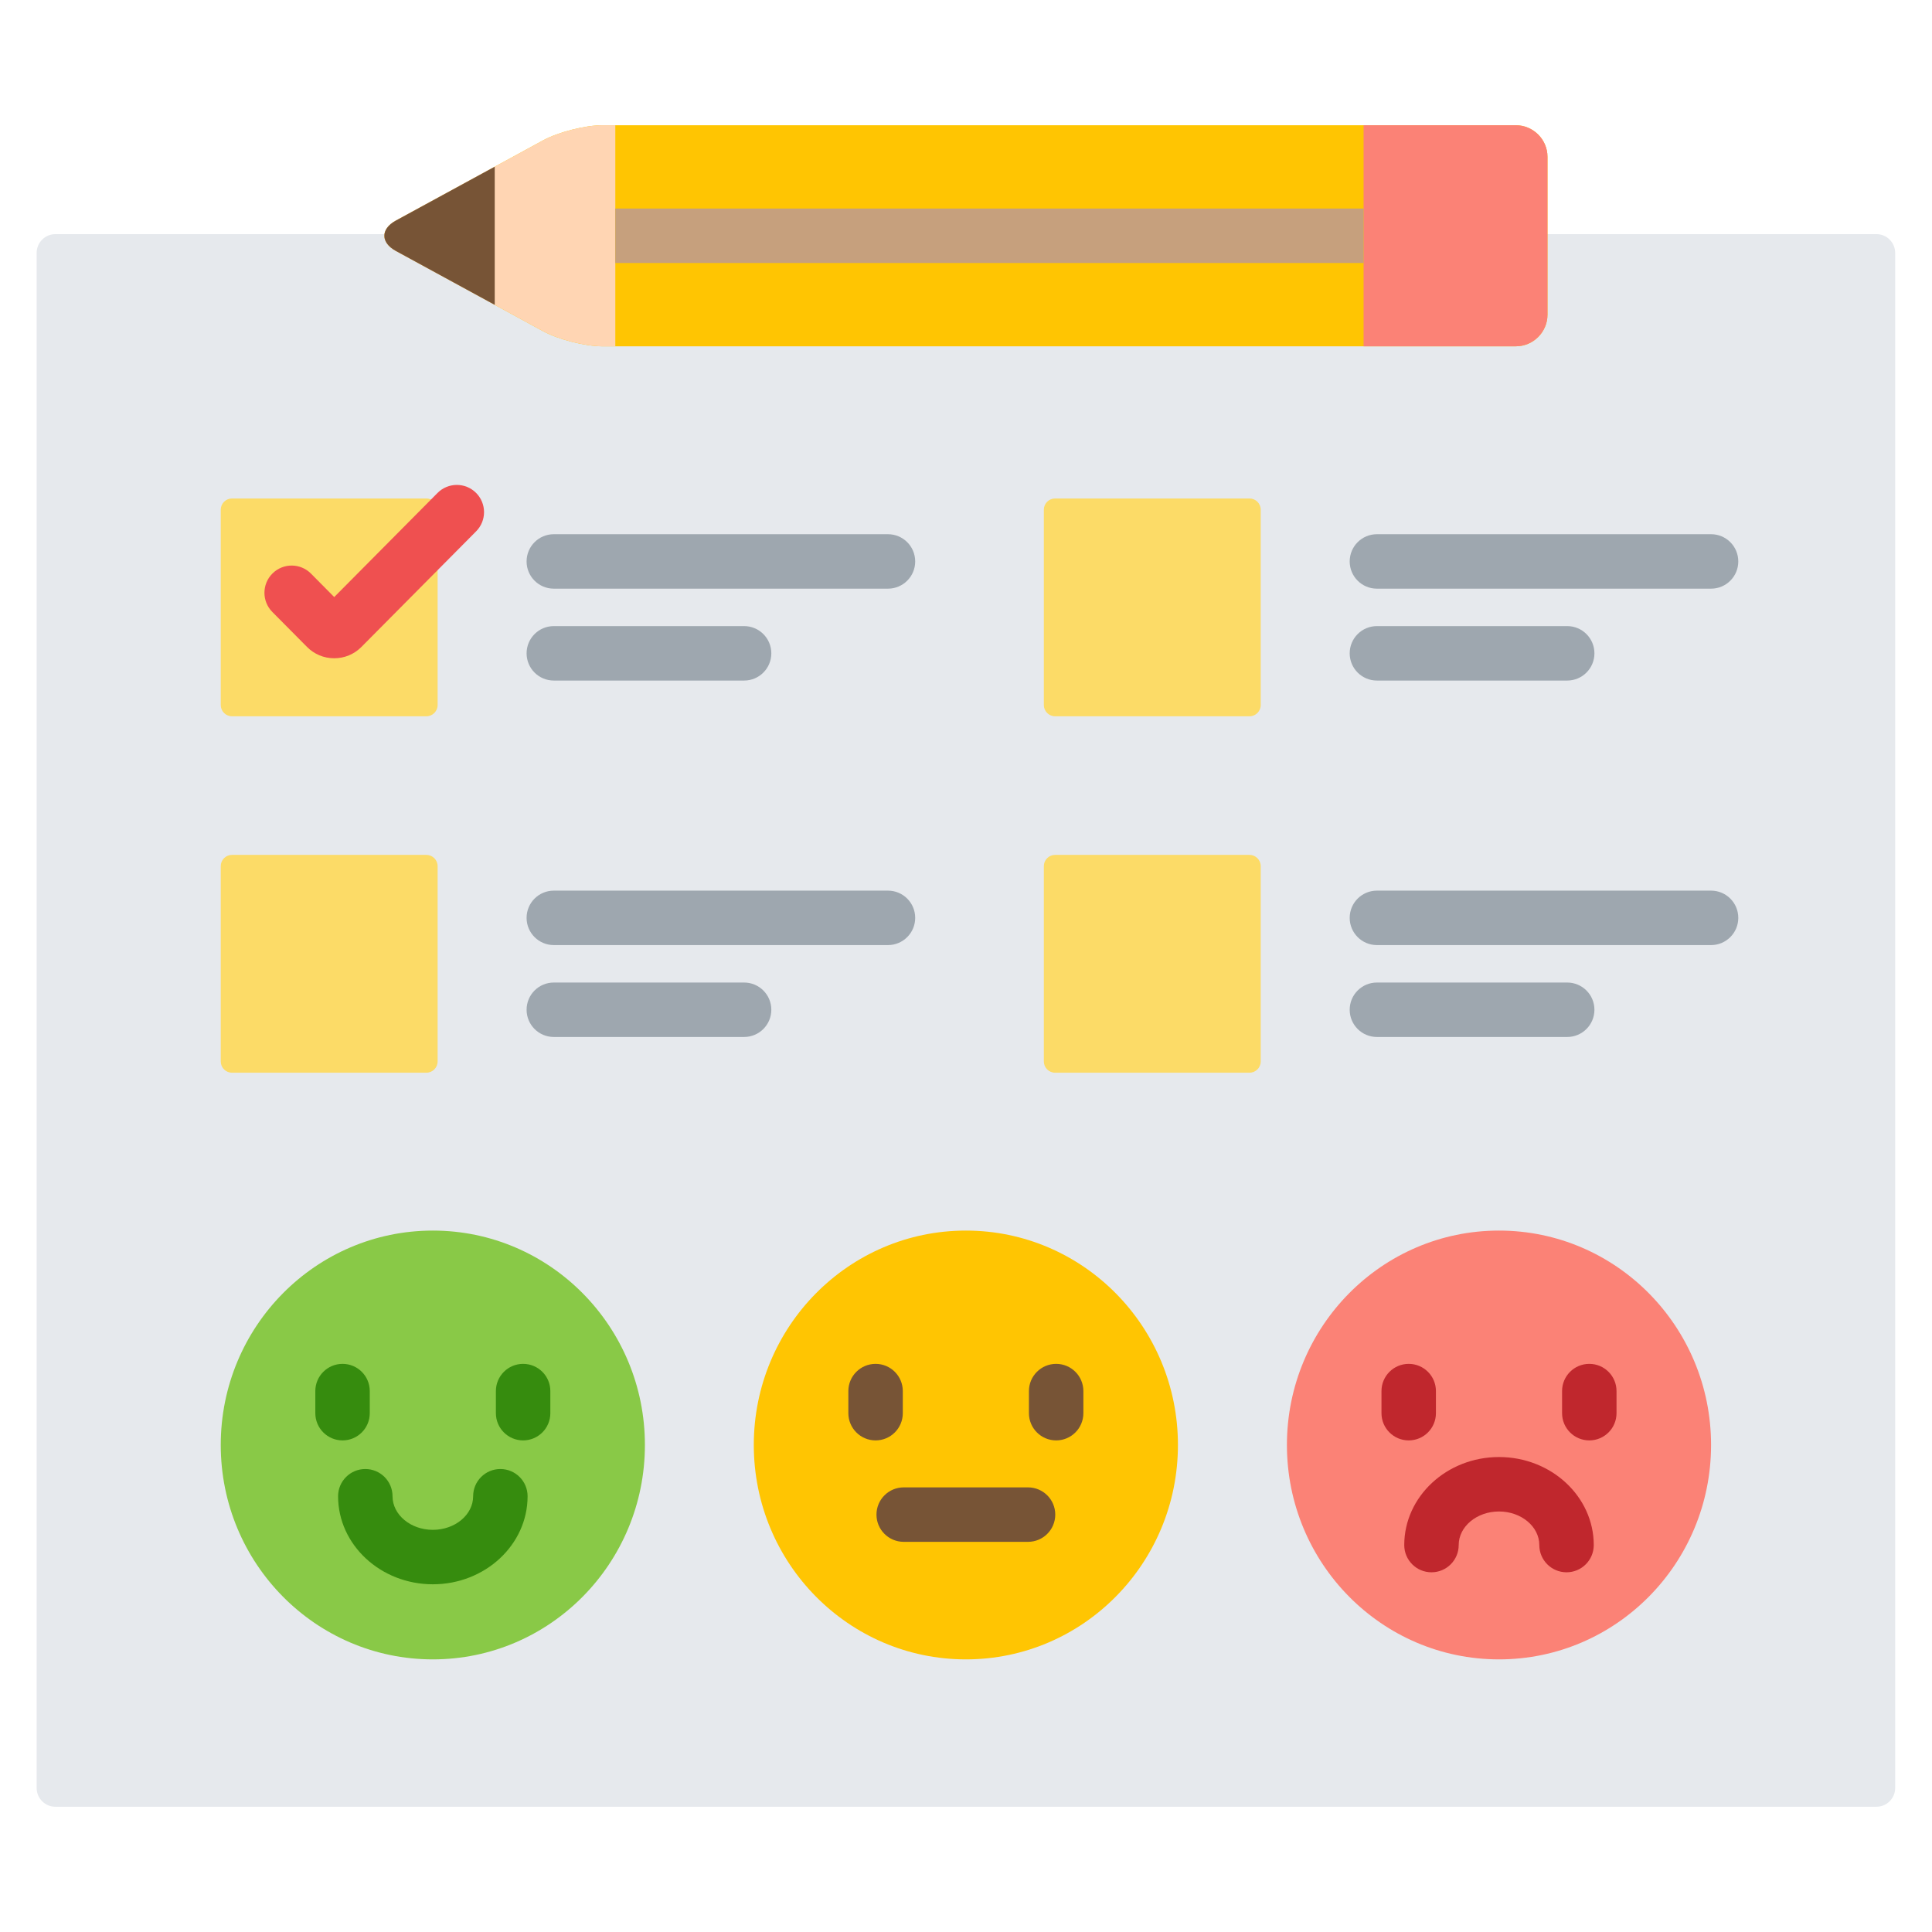
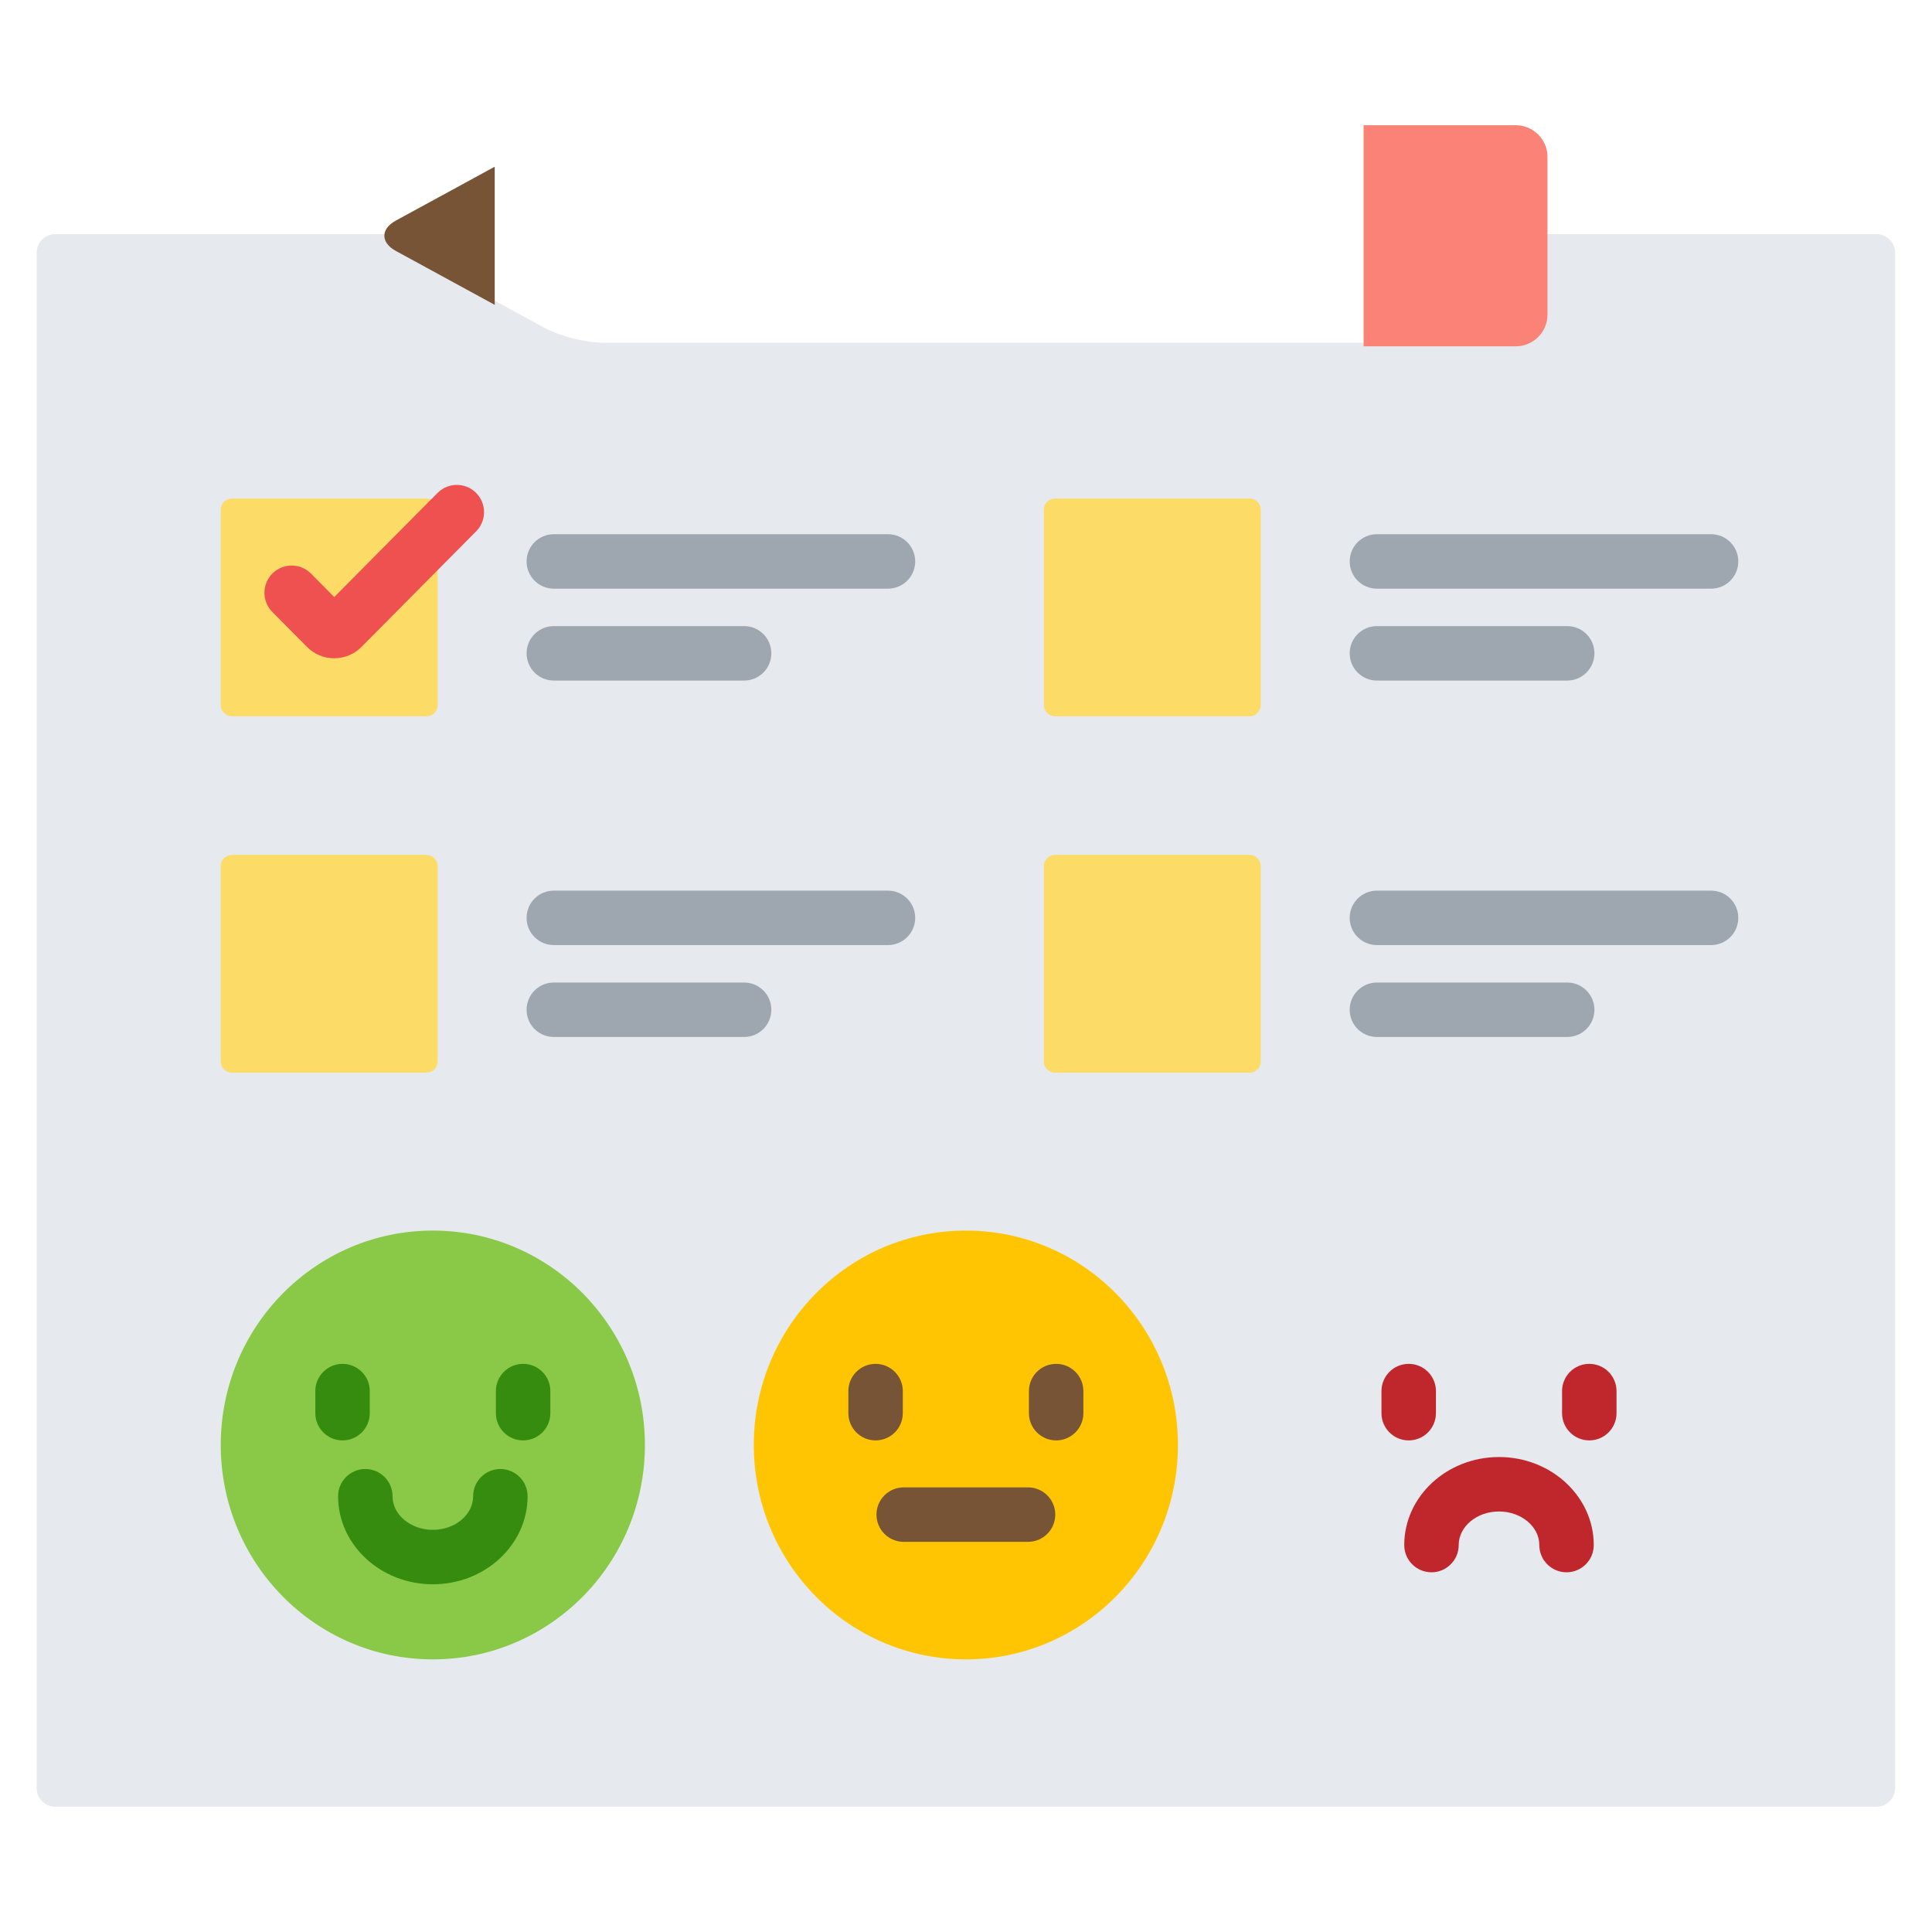
<svg xmlns="http://www.w3.org/2000/svg" width="1080" zoomAndPan="magnify" viewBox="0 0 810 810" height="1080" preserveAspectRatio="xMidYMid meet" version="1.0">
  <defs>
    <clipPath id="788003d2cb">
      <path d="M 15 98 L 794.965 98 L 794.965 757.504 L 15 757.504 Z M 15 98 " clip-rule="nonzero" />
    </clipPath>
    <clipPath id="4c775cb1e2">
-       <path d="M 161 52.504 L 649 52.504 L 649 146 L 161 146 Z M 161 52.504 " clip-rule="nonzero" />
-     </clipPath>
+       </clipPath>
    <clipPath id="0a4cc09496">
      <path d="M 161 52.504 L 258 52.504 L 258 146 L 161 146 Z M 161 52.504 " clip-rule="nonzero" />
    </clipPath>
    <clipPath id="a790ba3311">
      <path d="M 571 52.504 L 649 52.504 L 649 146 L 571 146 Z M 571 52.504 " clip-rule="nonzero" />
    </clipPath>
  </defs>
  <rect x="-81" width="972" fill="#ffffff" y="-81" height="972" fill-opacity="1" />
  <rect x="-81" width="972" fill="#ffffff" y="-81" height="972" fill-opacity="1" />
  <rect x="-81" width="972" fill="#ffffff" y="-81" height="972" fill-opacity="1" />
  <g clip-path="url(#788003d2cb)">
    <path fill="#e6e9ed" d="M 786.723 98.164 L 647.266 98.164 L 647.266 131.934 C 647.266 138.402 641.988 143.672 635.496 143.672 L 252.613 143.672 C 245.613 143.672 234.516 140.84 228.379 137.5 L 166.68 103.867 C 164.125 102.477 162.66 100.645 162.66 98.844 C 162.66 98.625 162.684 98.391 162.727 98.164 L 23.203 98.164 C 18.895 98.164 15.367 101.695 15.367 106.008 L 15.367 749.645 C 15.367 753.953 18.895 757.484 23.203 757.484 L 786.723 757.484 C 791.035 757.484 794.559 753.953 794.559 749.645 L 794.559 106.008 C 794.559 101.695 791.035 98.164 786.723 98.164 Z M 786.723 98.164 " fill-opacity="1" fill-rule="nonzero" />
  </g>
  <path fill="#ffc502" d="M 493.855 605.812 C 493.855 655.457 454.051 695.703 404.953 695.703 C 355.844 695.703 316.031 655.457 316.031 605.812 C 316.031 556.164 355.844 515.926 404.953 515.926 C 454.051 515.926 493.855 556.164 493.855 605.812 Z M 493.855 605.812 " fill-opacity="1" fill-rule="nonzero" />
  <path fill="#775436" d="M 367.09 603.895 C 360.789 603.895 355.676 598.781 355.676 592.477 L 355.676 583.219 C 355.676 576.918 360.789 571.805 367.09 571.805 C 373.398 571.805 378.504 576.918 378.504 583.219 L 378.504 592.477 C 378.504 598.781 373.398 603.895 367.09 603.895 Z M 367.09 603.895 " fill-opacity="1" fill-rule="nonzero" />
  <path fill="#775436" d="M 442.797 603.895 C 436.496 603.895 431.383 598.781 431.383 592.477 L 431.383 583.219 C 431.383 576.918 436.496 571.805 442.797 571.805 C 449.105 571.805 454.211 576.918 454.211 583.219 L 454.211 592.477 C 454.211 598.781 449.105 603.895 442.797 603.895 Z M 442.797 603.895 " fill-opacity="1" fill-rule="nonzero" />
  <path fill="#775436" d="M 431.008 646.422 L 378.879 646.422 C 372.578 646.422 367.465 641.312 367.465 635.004 C 367.465 628.703 372.578 623.59 378.879 623.59 L 431.008 623.59 C 437.316 623.59 442.422 628.703 442.422 635.004 C 442.422 641.312 437.316 646.422 431.008 646.422 Z M 431.008 646.422 " fill-opacity="1" fill-rule="nonzero" />
  <path fill="#89c947" d="M 270.379 605.812 C 270.379 655.457 230.57 695.703 181.473 695.703 C 132.359 695.703 92.551 655.457 92.551 605.812 C 92.551 556.164 132.359 515.926 181.473 515.926 C 230.57 515.926 270.379 556.164 270.379 605.812 Z M 270.379 605.812 " fill-opacity="1" fill-rule="nonzero" />
  <path fill="#368c0e" d="M 143.613 603.895 C 137.312 603.895 132.199 598.781 132.199 592.477 L 132.199 583.219 C 132.199 576.918 137.312 571.805 143.613 571.805 C 149.922 571.805 155.027 576.918 155.027 583.219 L 155.027 592.477 C 155.027 598.781 149.922 603.895 143.613 603.895 Z M 143.613 603.895 " fill-opacity="1" fill-rule="nonzero" />
  <path fill="#368c0e" d="M 219.32 603.895 C 213.012 603.895 207.906 598.781 207.906 592.477 L 207.906 583.219 C 207.906 576.918 213.012 571.805 219.32 571.805 C 225.629 571.805 230.734 576.918 230.734 583.219 L 230.734 592.477 C 230.734 598.781 225.621 603.895 219.32 603.895 Z M 219.32 603.895 " fill-opacity="1" fill-rule="nonzero" />
  <path fill="#368c0e" d="M 181.473 664.219 C 159.562 664.219 141.742 647.664 141.742 627.305 C 141.742 621.004 146.855 615.891 153.156 615.891 C 159.465 615.891 164.57 621.004 164.57 627.305 C 164.57 635.07 172.156 641.391 181.473 641.391 C 190.785 641.391 198.367 635.07 198.367 627.305 C 198.367 621.004 203.473 615.891 209.781 615.891 C 216.086 615.891 221.195 621.004 221.195 627.305 C 221.195 647.664 203.371 664.219 181.473 664.219 Z M 181.473 664.219 " fill-opacity="1" fill-rule="nonzero" />
-   <path fill="#fb8276" d="M 717.371 605.812 C 717.371 655.457 677.562 695.703 628.457 695.703 C 579.359 695.703 539.547 655.457 539.547 605.812 C 539.547 556.164 579.359 515.926 628.457 515.926 C 677.562 515.926 717.371 556.164 717.371 605.812 Z M 717.371 605.812 " fill-opacity="1" fill-rule="nonzero" />
  <path fill="#c0272d" d="M 590.605 603.895 C 584.301 603.895 579.191 598.781 579.191 592.477 L 579.191 583.219 C 579.191 576.918 584.301 571.805 590.605 571.805 C 596.914 571.805 602.02 576.918 602.02 583.219 L 602.02 592.477 C 602.02 598.781 596.914 603.895 590.605 603.895 Z M 590.605 603.895 " fill-opacity="1" fill-rule="nonzero" />
  <path fill="#c0272d" d="M 666.32 603.895 C 660.012 603.895 654.906 598.781 654.906 592.477 L 654.906 583.219 C 654.906 576.918 660.012 571.805 666.32 571.805 C 672.625 571.805 677.734 576.918 677.734 583.219 L 677.734 592.477 C 677.734 598.781 672.625 603.895 666.32 603.895 Z M 666.32 603.895 " fill-opacity="1" fill-rule="nonzero" />
  <path fill="#c0272d" d="M 656.777 659.191 C 650.469 659.191 645.363 654.078 645.363 647.777 C 645.363 640.012 637.777 633.695 628.457 633.695 C 619.141 633.695 611.566 640.012 611.566 647.777 C 611.566 654.078 606.457 659.191 600.152 659.191 C 593.848 659.191 588.738 654.078 588.738 647.777 C 588.738 627.426 606.559 610.867 628.457 610.867 C 650.371 610.867 668.191 627.426 668.191 647.777 C 668.191 654.078 663.078 659.191 656.777 659.191 Z M 656.777 659.191 " fill-opacity="1" fill-rule="nonzero" />
  <path fill="#fcdb67" d="M 150.457 270.16 C 147.703 272.93 144.035 274.457 140.125 274.457 C 136.207 274.457 132.535 272.926 129.781 270.148 L 115.258 255.492 C 113.398 253.621 112.379 251.129 112.395 248.488 C 112.406 245.844 113.438 243.363 115.316 241.504 C 117.184 239.652 119.656 238.637 122.277 238.637 C 124.938 238.637 127.434 239.68 129.305 241.57 L 140.125 252.477 L 181.988 210.289 C 181.145 209.492 180.016 208.992 178.773 208.992 L 97.25 208.992 C 94.664 208.992 92.551 211.109 92.551 213.695 L 92.551 295.602 C 92.551 298.188 94.664 300.305 97.25 300.305 L 178.773 300.305 C 181.359 300.305 183.473 298.188 183.473 295.602 L 183.473 236.879 Z M 150.457 270.16 " fill-opacity="1" fill-rule="nonzero" />
  <path fill="#ef5050" d="M 140.125 275.98 C 140.117 275.98 140.117 275.98 140.125 275.98 C 135.797 275.98 131.742 274.293 128.707 271.219 L 114.176 256.57 C 109.742 252.094 109.77 244.863 114.246 240.426 C 118.723 235.984 125.945 236.016 130.387 240.492 L 140.125 250.32 L 183.426 206.68 C 187.867 202.203 195.09 202.176 199.566 206.617 C 204.035 211.059 204.066 218.285 199.625 222.758 L 151.531 271.23 C 148.496 274.293 144.441 275.98 140.125 275.98 Z M 140.125 275.98 " fill-opacity="1" fill-rule="nonzero" />
  <path fill="#9ea7af" d="M 372.285 246.801 L 232.184 246.801 C 225.883 246.801 220.773 241.688 220.773 235.387 C 220.773 229.078 225.883 223.969 232.184 223.969 L 372.285 223.969 C 378.594 223.969 383.699 229.078 383.699 235.387 C 383.699 241.688 378.594 246.801 372.285 246.801 Z M 372.285 246.801 " fill-opacity="1" fill-rule="nonzero" />
  <path fill="#9ea7af" d="M 311.969 285.328 L 232.191 285.328 C 225.883 285.328 220.777 280.219 220.777 273.91 C 220.777 267.609 225.883 262.496 232.191 262.496 L 311.969 262.496 C 318.273 262.496 323.383 267.609 323.383 273.91 C 323.383 280.219 318.273 285.328 311.969 285.328 Z M 311.969 285.328 " fill-opacity="1" fill-rule="nonzero" />
  <path fill="#fcdb67" d="M 183.473 445.027 C 183.473 447.617 181.359 449.734 178.773 449.734 L 97.25 449.734 C 94.664 449.734 92.551 447.617 92.551 445.027 L 92.551 363.129 C 92.551 360.543 94.664 358.418 97.25 358.418 L 178.773 358.418 C 181.359 358.418 183.473 360.543 183.473 363.129 Z M 183.473 445.027 " fill-opacity="1" fill-rule="nonzero" />
  <path fill="#9ea7af" d="M 372.285 396.23 L 232.184 396.23 C 225.883 396.23 220.773 391.117 220.773 384.816 C 220.773 378.508 225.883 373.402 232.184 373.402 L 372.285 373.402 C 378.594 373.402 383.699 378.508 383.699 384.816 C 383.699 391.117 378.594 396.23 372.285 396.23 Z M 372.285 396.23 " fill-opacity="1" fill-rule="nonzero" />
  <path fill="#9ea7af" d="M 311.969 434.758 L 232.191 434.758 C 225.883 434.758 220.777 429.652 220.777 423.344 C 220.777 417.039 225.883 411.93 232.191 411.93 L 311.969 411.93 C 318.273 411.93 323.383 417.039 323.383 423.344 C 323.383 429.645 318.273 434.758 311.969 434.758 Z M 311.969 434.758 " fill-opacity="1" fill-rule="nonzero" />
  <path fill="#fcdb67" d="M 528.566 295.602 C 528.566 298.188 526.449 300.305 523.863 300.305 L 442.344 300.305 C 439.754 300.305 437.637 298.188 437.637 295.602 L 437.637 213.695 C 437.637 211.109 439.754 208.992 442.344 208.992 L 523.863 208.992 C 526.449 208.992 528.566 211.109 528.566 213.695 Z M 528.566 295.602 " fill-opacity="1" fill-rule="nonzero" />
  <path fill="#9ea7af" d="M 717.371 246.801 L 577.277 246.801 C 570.973 246.801 565.863 241.688 565.863 235.387 C 565.863 229.078 570.973 223.969 577.277 223.969 L 717.371 223.969 C 723.68 223.969 728.785 229.078 728.785 235.387 C 728.785 241.688 723.68 246.801 717.371 246.801 Z M 717.371 246.801 " fill-opacity="1" fill-rule="nonzero" />
  <path fill="#9ea7af" d="M 657.059 285.328 L 577.277 285.328 C 570.973 285.328 565.863 280.219 565.863 273.91 C 565.863 267.609 570.973 262.496 577.277 262.496 L 657.059 262.496 C 663.359 262.496 668.473 267.609 668.473 273.91 C 668.473 280.219 663.359 285.328 657.059 285.328 Z M 657.059 285.328 " fill-opacity="1" fill-rule="nonzero" />
  <path fill="#fcdb67" d="M 528.566 445.027 C 528.566 447.617 526.449 449.734 523.863 449.734 L 442.344 449.734 C 439.754 449.734 437.637 447.617 437.637 445.027 L 437.637 363.129 C 437.637 360.543 439.754 358.418 442.344 358.418 L 523.863 358.418 C 526.449 358.418 528.566 360.543 528.566 363.129 Z M 528.566 445.027 " fill-opacity="1" fill-rule="nonzero" />
  <path fill="#9ea7af" d="M 717.371 396.23 L 577.277 396.23 C 570.973 396.23 565.863 391.117 565.863 384.816 C 565.863 378.508 570.973 373.402 577.277 373.402 L 717.371 373.402 C 723.68 373.402 728.785 378.508 728.785 384.816 C 728.785 391.117 723.68 396.23 717.371 396.23 Z M 717.371 396.23 " fill-opacity="1" fill-rule="nonzero" />
  <path fill="#9ea7af" d="M 657.059 434.758 L 577.277 434.758 C 570.973 434.758 565.863 429.652 565.863 423.344 C 565.863 417.039 570.973 411.93 577.277 411.93 L 657.059 411.93 C 663.359 411.93 668.473 417.039 668.473 423.344 C 668.473 429.645 663.359 434.758 657.059 434.758 Z M 657.059 434.758 " fill-opacity="1" fill-rule="nonzero" />
  <g clip-path="url(#4c775cb1e2)">
-     <path fill="#ffc502" d="M 635.496 52.504 C 642.809 52.504 648.789 58.469 648.789 65.762 L 648.789 131.934 C 648.789 139.223 642.809 145.195 635.496 145.195 L 252.613 145.195 C 245.301 145.195 234.062 142.328 227.648 138.832 L 165.949 105.203 C 159.535 101.703 159.535 95.984 165.949 92.488 L 227.648 58.867 C 234.062 55.371 245.301 52.504 252.613 52.504 Z M 635.496 52.504 " fill-opacity="1" fill-rule="nonzero" />
-   </g>
+     </g>
  <g clip-path="url(#0a4cc09496)">
-     <path fill="#ffd5b3" d="M 257.969 52.504 L 252.613 52.504 C 245.301 52.504 234.062 55.371 227.648 58.867 L 165.949 92.488 C 159.535 95.988 159.535 101.711 165.949 105.203 L 227.648 138.832 C 234.062 142.328 245.301 145.195 252.613 145.195 L 257.969 145.195 Z M 257.969 52.504 " fill-opacity="1" fill-rule="nonzero" />
-   </g>
+     </g>
  <path fill="#775436" d="M 207.418 69.891 L 165.949 92.488 C 159.535 95.988 159.535 101.711 165.949 105.203 L 207.418 127.809 Z M 207.418 69.891 " fill-opacity="1" fill-rule="nonzero" />
  <g clip-path="url(#a790ba3311)">
    <path fill="#fb8276" d="M 648.789 131.934 L 648.789 65.762 C 648.789 58.469 642.809 52.504 635.496 52.504 L 571.691 52.504 L 571.691 145.188 L 635.496 145.188 C 642.809 145.195 648.789 139.223 648.789 131.934 Z M 648.789 131.934 " fill-opacity="1" fill-rule="nonzero" />
  </g>
-   <path fill="#c6a07d" d="M 257.969 110.266 L 571.691 110.266 L 571.691 87.434 L 257.969 87.434 Z M 257.969 110.266 " fill-opacity="1" fill-rule="nonzero" />
</svg>